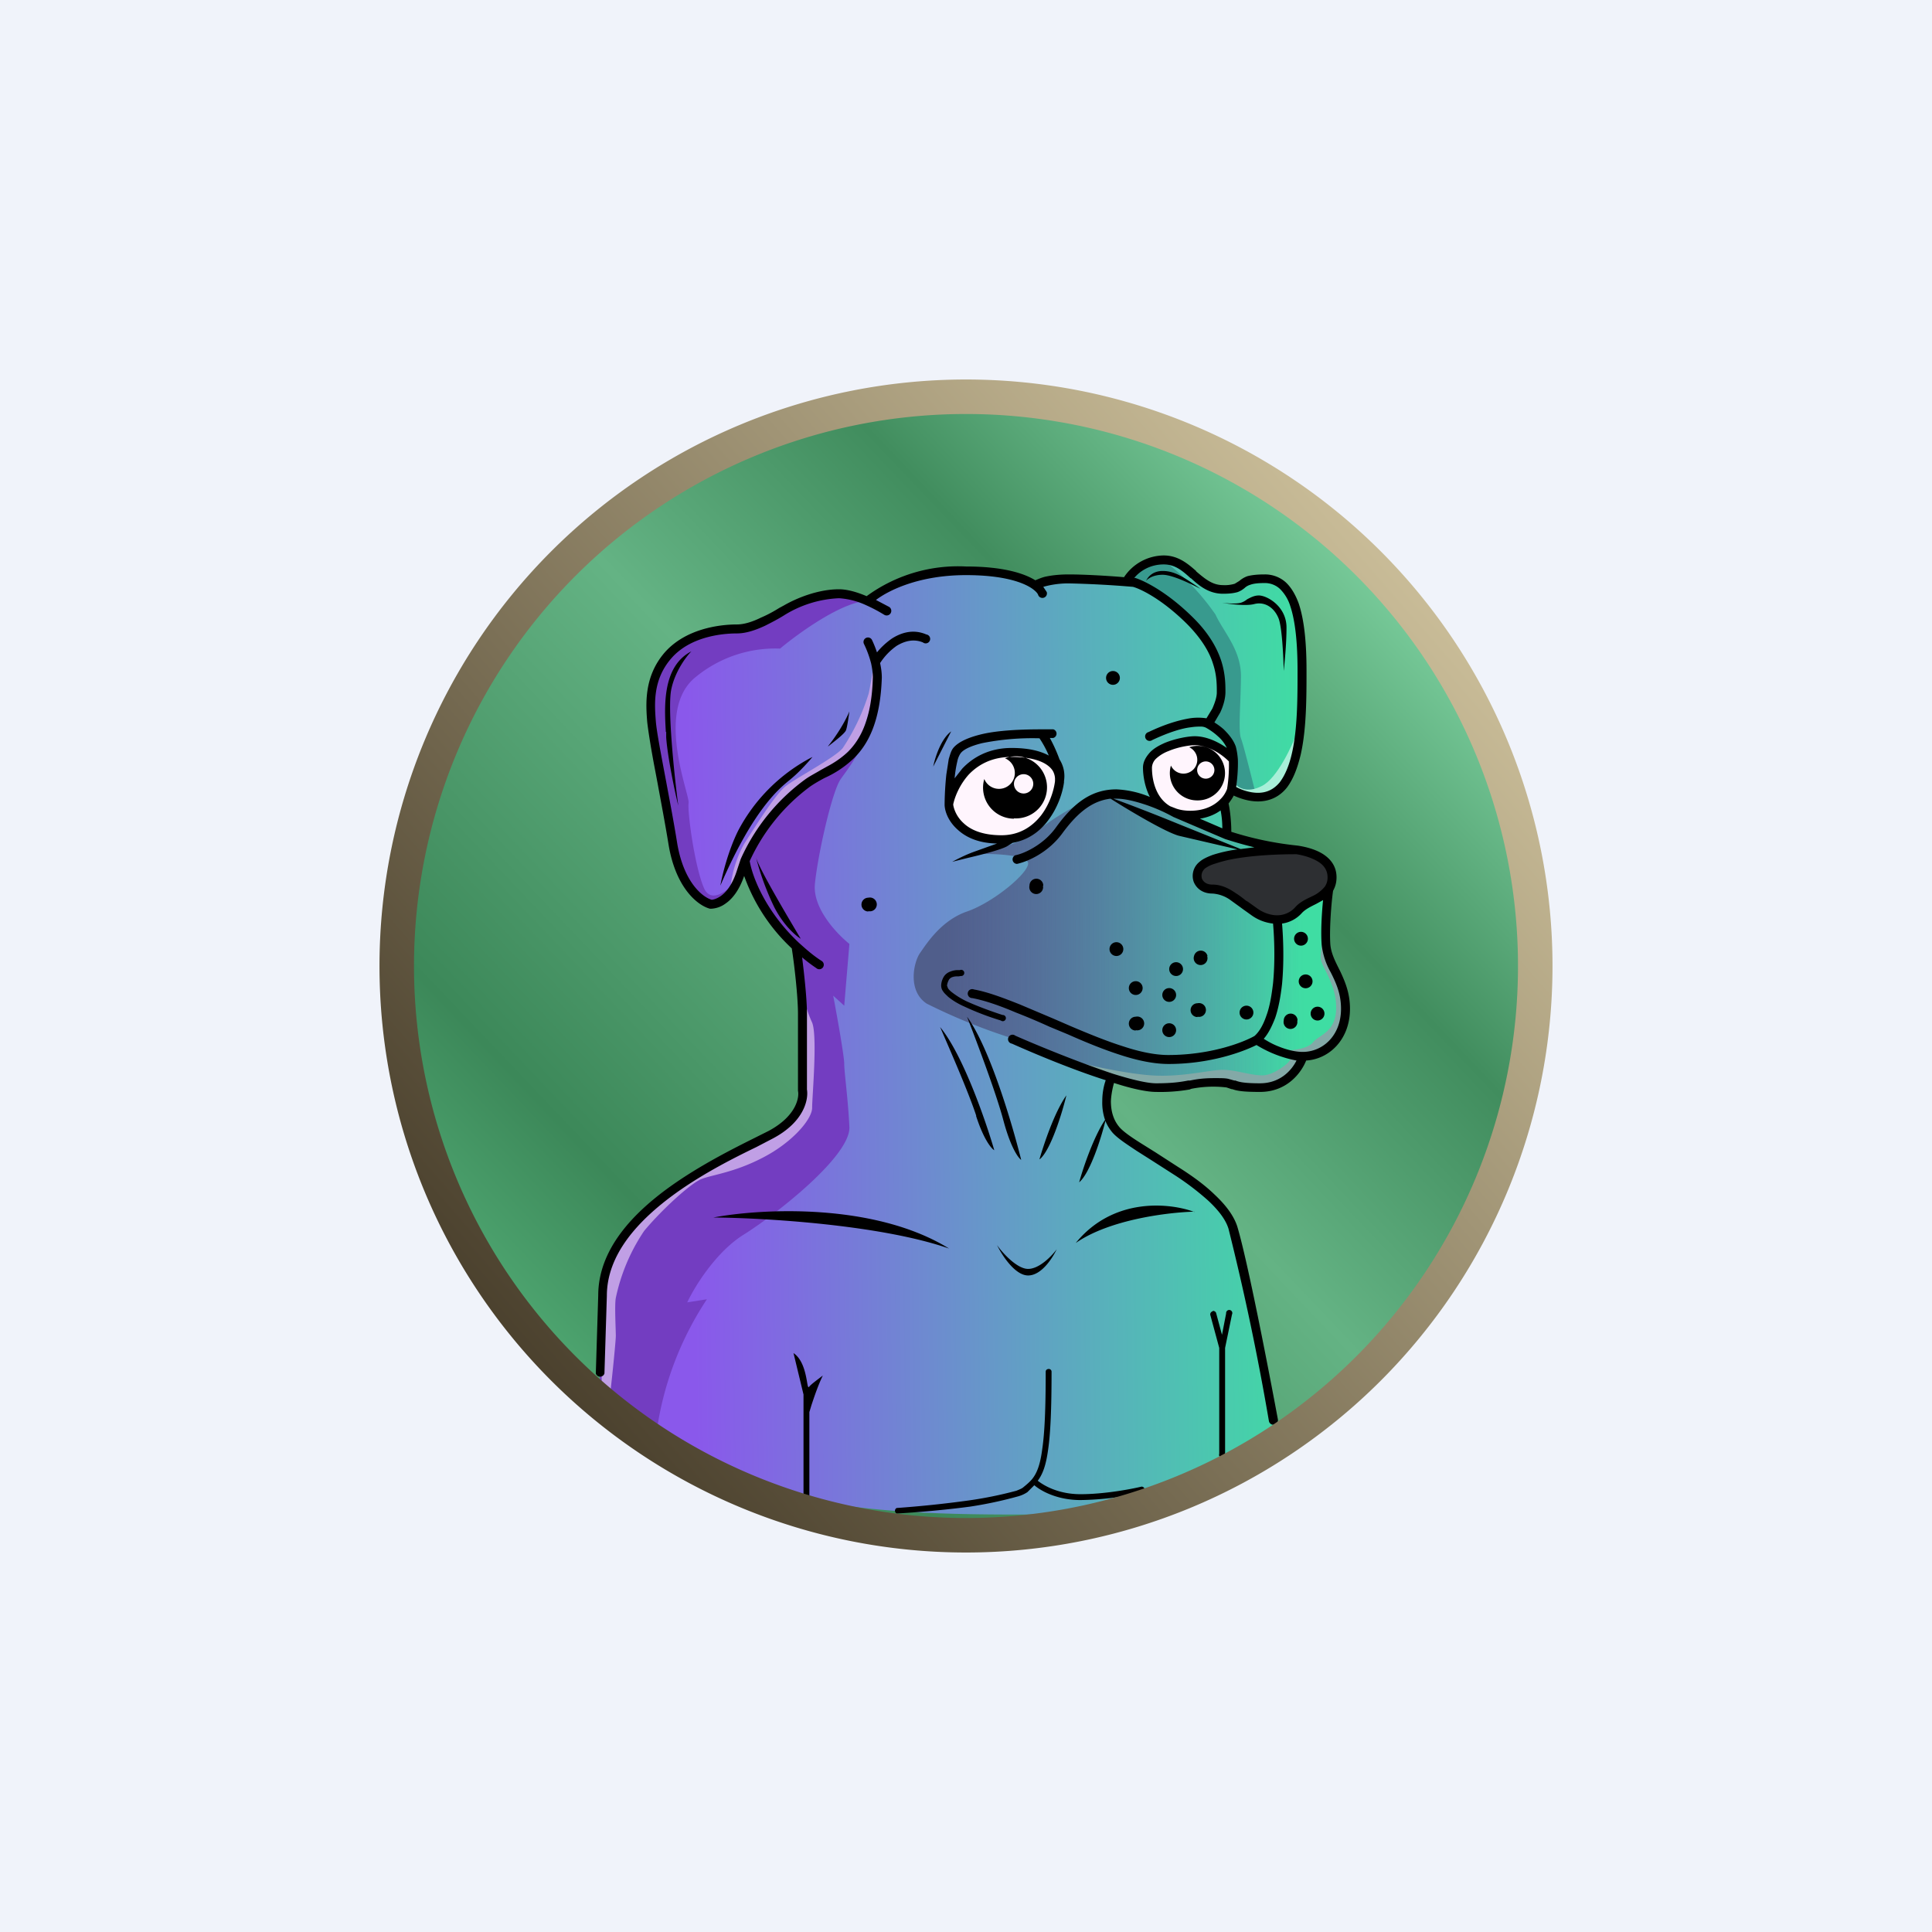
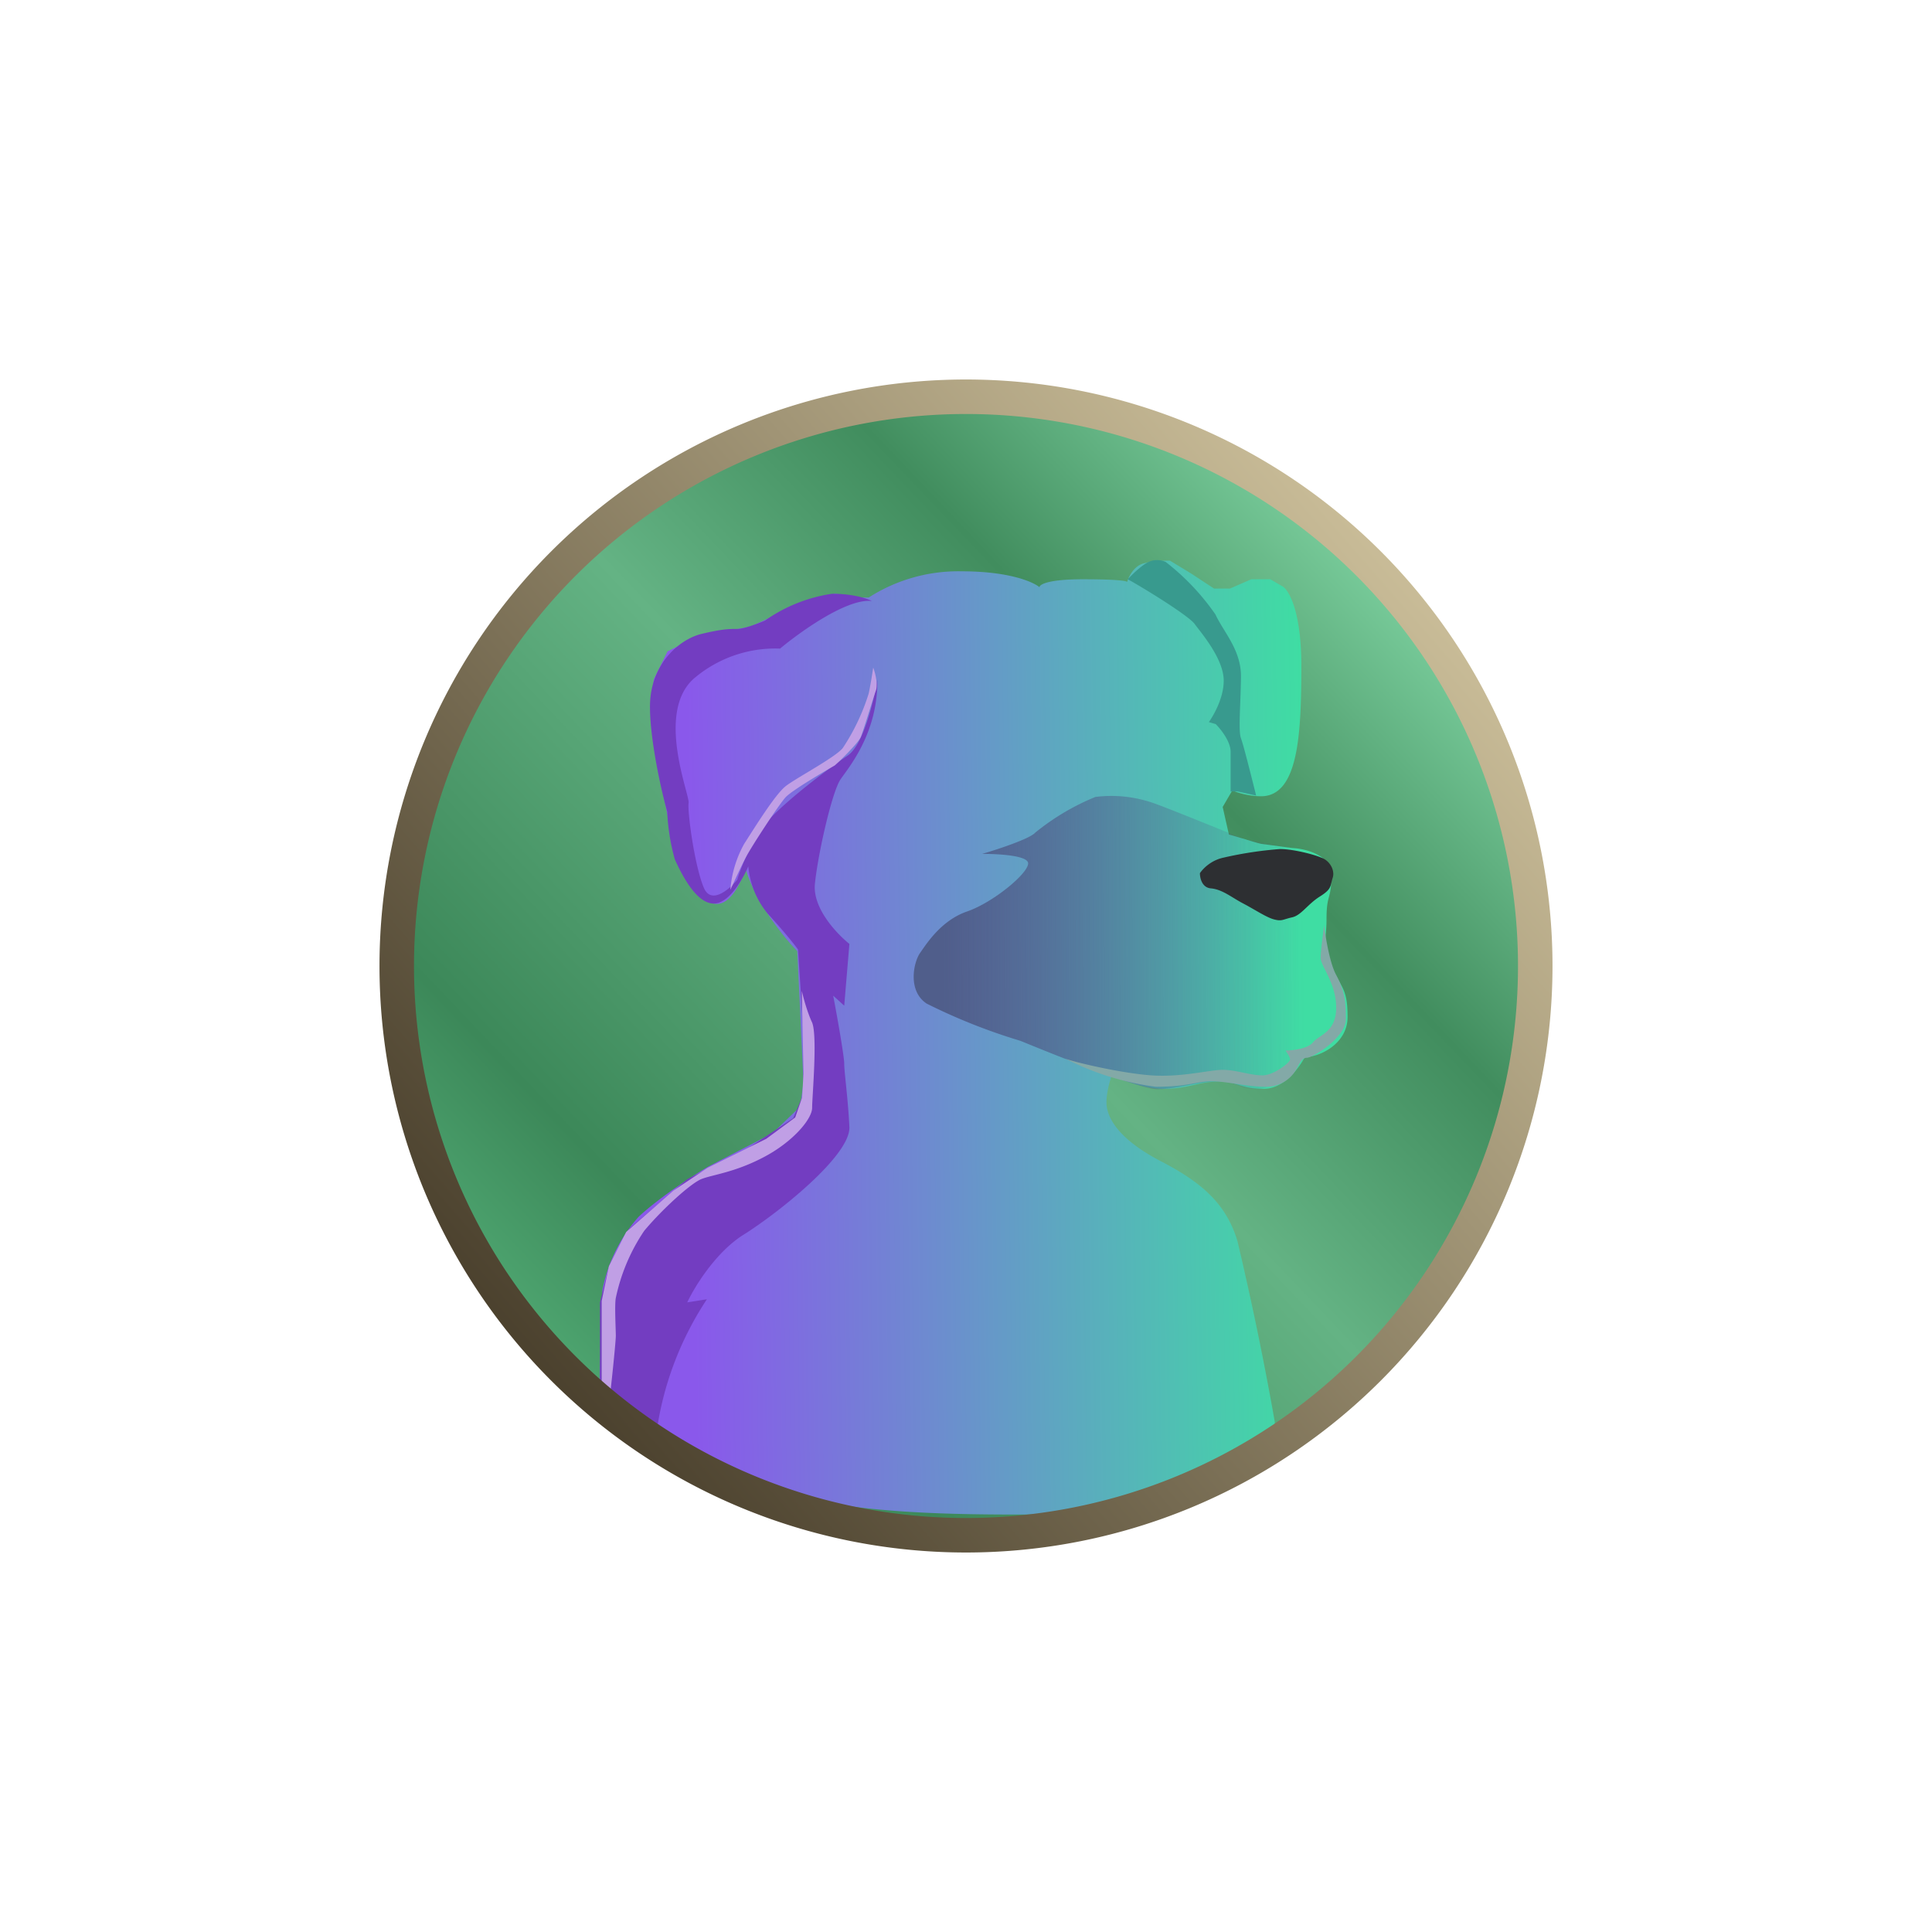
<svg xmlns="http://www.w3.org/2000/svg" width="56" height="56" viewBox="0 0 56 56">
-   <path fill="#F0F3FA" d="M0 0h56v56H0z" />
  <circle cx="28" cy="28" r="16.66" fill="url(#afq2hrzgm)" />
  <path d="m17.46 37.4-.08 2.7c3.17 3.47 7.12 3.8 12.14 3.8 4.02 0 6.63-1.6 7.43-2.4v-.29a92.68 92.68 0 0 0-1.08-5.23c-.32-1.08-1.04-1.71-2.22-2.32-1.19-.62-1.51-1.2-1.57-1.58-.04-.3.08-.72.14-.9.3.13 1 .38 1.54.38.66 0 .99-.21 1.56-.21.57 0 .61.21 1.32.21.57 0 1.02-.61 1.18-.92.44 0 1.24-.39 1.24-1.16 0-.76-.14-.83-.47-1.43-.32-.6-.14-.67-.14-1.41 0-.75.14-.54.14-1.27 0-.59-.75-.77-1.13-.79l-.9-.12c-.12-.02-.67-.2-.94-.27l-.18-.8.28-.48c.12.06.47.17.83.17 1.09 0 1.17-1.82 1.17-3.78 0-1.58-.36-2.19-.54-2.3l-.36-.21h-.55l-.62.27h-.46l-.67-.44-.61-.37c-.13 0-.47 0-.76.08-.28.07-.44.39-.48.54 0-.03-.27-.08-1.28-.08-1 0-1.26.15-1.26.23-.18-.15-.87-.46-2.25-.46a4.8 4.8 0 0 0-2.7.76h-.27l-.7-.11-.93.24-1.52.71-.53.1-1.07.22-.81.4-.4.81-.09 1 .18 1.4.54 2.7c.07.4.66 1.41 1.2 1.41.42 0 .73-.68.83-1.03.27.96 1.11 2 1.5 2.4l.18 3.82-.1.69-.8.77-1.87.97c-.42.25-1.4.88-2.01 1.45a4.47 4.47 0 0 0-1.05 2.13Z" fill="url(#bfq2hrzgm)" />
  <path d="M20.49 37.66a9.3 9.3 0 0 0-1.44 3.72l-1.66-1.06v-2.57l.28-1.1.55-1.02 1.7-1.45 1.75-.89 1.32-.88.3-.7v-1.75l-.16-2.44c-.13-.18-.5-.63-.88-1.04a2.48 2.48 0 0 1-.56-1.37c-.15.36-.56 1.08-1 1.08-.55 0-.99-.98-1.13-1.28a6.08 6.08 0 0 1-.22-1.38c-.17-.6-.5-2.07-.5-3.05 0-1.23.85-1.94 1.47-2.1.62-.15.82-.15 1.06-.15.19 0 .61-.16.8-.24a4.53 4.53 0 0 1 1.95-.78c.61 0 1.02.14 1.15.21-.72-.08-2.07.89-2.66 1.38a3.63 3.63 0 0 0-2.44.82c-1.2.95-.18 3.4-.21 3.65-.04.24.17 1.82.44 2.46.21.5.73.06.97-.23.04-.15.2-.58.48-1.17.36-.73 2.16-2.05 2.72-2.43.45-.3.76-1.59.86-2.2.02 1.53-.81 2.52-1.06 2.88-.25.35-.66 2.16-.75 3.04-.07.71.64 1.45 1 1.74l-.15 1.79-.32-.29c.11.57.32 1.76.32 1.97 0 .26.11 1 .15 1.84.03.83-2.08 2.5-3.07 3.12-.8.5-1.42 1.51-1.63 1.96l.57-.09Z" fill="#733DC1" />
  <path d="M17.85 38.72c0 .18-.16 1.72-.18 1.78l-.23-.25v-2.54l.21-1.01.5-.99 1.37-1.2.99-.66 1.7-.84.84-.62.2-.58.04-.69-.05-2.4c.04.17.15.6.3.92.16.4 0 2.15 0 2.47 0 .33-.57 1-1.42 1.44-.84.44-1.48.5-1.8.63-.34.15-1.17.92-1.65 1.5a5.48 5.48 0 0 0-.82 1.94c-.04.2 0 .92 0 1.1ZM21.57 24.46a3.25 3.25 0 0 0-.4 1.33c.1-.21.32-.7.46-.96.17-.32.94-1.5 1.14-1.72.2-.22 1.35-.88 1.42-.92.07-.05.7-.66.76-.83.07-.16.36-1.13.44-1.35.06-.17-.02-.51-.08-.66-.02.13-.07.47-.13.75a6.16 6.16 0 0 1-.75 1.58c-.21.27-1.37.88-1.66 1.11-.3.24-.86 1.14-1.2 1.67Z" fill="#C09FE5" />
  <path d="M35.23 17.81a6.88 6.88 0 0 0-1.44-1.52.58.58 0 0 0-.5 0c-.21.1-.48.37-.6.5.59.33 1.79 1.08 1.94 1.3.2.27.84 1.01.84 1.64 0 .5-.29 1-.43 1.2l.2.06c.14.14.43.5.43.8v1.15h.2l.54.12c-.12-.48-.37-1.48-.44-1.66-.08-.22-.01-.96 0-1.75.02-.8-.5-1.32-.74-1.84Z" fill="#389A8E" />
-   <path d="M36.58 22.78c-.44.23-.71.04-.8-.08-.04.69.88.5 1.32.13.34-.3.49-1.23.52-1.66-.16.44-.6 1.39-1.04 1.61Z" fill="#A8EFD8" />
  <path d="M26.86 29.09a17 17 0 0 0 2.72 1.08c1.12.46 3.47 1.4 3.96 1.4.61 0 1.15-.22 1.74-.22.59 0 .63.22 1.17.22.44 0 1.01-.62 1.25-.92h.19c.55-.06 1.12-.92 1.14-1.45 0-.52-.46-1.28-.56-1.85-.09-.58 0-1.05.1-1.44.1-.4-.06-.82-.1-.9a1.46 1.46 0 0 0-.69-.4l-1.67-.27c-.8-.32-2.46-1-2.76-1.09a3.7 3.7 0 0 0-1.6-.15A6.9 6.9 0 0 0 30 24.14c-.15.17-1.08.48-1.53.61.43 0 1.29.04 1.33.26.04.28-1.01 1.15-1.77 1.41-.75.26-1.17.93-1.36 1.2-.19.27-.37 1.1.19 1.47Z" fill="url(#cfq2hrzgm)" />
-   <path d="M33.23 22.23c.04.26.15.83.3 1.03.2.25.6.37.95.37s.94-.14 1.06-.37c.12-.23.3-.75.25-1.03-.05-.27-.59-.73-.95-.76-.36-.04-.98.12-1.2.24-.2.08-.36.38-.41.52Zm-4.8-.19c.23-.1.74-.29 1.06-.26.4.02 1.08.26 1.16.48.08.23.02 1.09-.7 1.7-.7.63-2.29.19-2.45-.42-.14-.5.57-1.2.94-1.5Z" fill="#FFF5FD" />
  <path d="M35.46 24.86c-.37.08-.6.33-.68.45 0 .14.06.42.32.44.32.03.57.24.9.42.35.18.7.42.93.48.23.06.25 0 .52-.06s.44-.37.8-.6c.37-.23.3-.31.38-.55.07-.23-.1-.5-.33-.58-.23-.1-.83-.25-1.2-.25a11 11 0 0 0-1.64.25Z" fill="#2D2F32" />
  <path d="M30.87 30.68a.27.27 0 0 1-.05-.02l.05.02c.3.12 1.66.43 2.5.49.9.06 1.68-.16 2.07-.16.39 0 .8.16 1.15.16.34 0 .8-.38.8-.45.02-.05-.08-.2-.13-.27.2 0 .65-.05.8-.24.18-.22.67-.29.67-1 0-.72-.45-1.2-.45-1.45 0-.19.07-.7.1-.94.04.33.16 1.09.35 1.44.24.45.28.74.28 1.28s-.96 1.12-1.13 1.12c-.18 0-.24.26-.36.42a1 1 0 0 1-.87.42c-.5 0-1.1-.16-1.54-.16-.43 0-.66.16-1.61.16a8 8 0 0 1-2.63-.82Z" fill="#83A9A7" />
-   <path fill-rule="evenodd" d="M32.87 16.75h.03c.26.08.92.4 1.67 1.14.47.46.71.9.83 1.27.12.38.12.69.12.9 0 .2-.07.42-.15.59l-.17.29c.08.05.18.12.27.2.14.14.28.3.35.5.03.11.05.24.06.37.01.28-.02.6-.05.8.14.08.39.17.63.17.27 0 .47-.11.63-.3.16-.21.28-.5.36-.86.16-.7.16-1.61.16-2.38 0-.77-.06-1.42-.21-1.87a1.2 1.2 0 0 0-.3-.5.64.64 0 0 0-.45-.17c-.21 0-.33.02-.41.05a.42.42 0 0 0-.15.08l-.01.01c-.05.04-.1.08-.2.12-.1.03-.23.05-.43.05-.42 0-.7-.24-.93-.45h-.01c-.25-.23-.46-.4-.78-.4-.4 0-.7.2-.86.4Zm2.7 6.1c.03-.17.06-.5.05-.78-.31-.31-.7-.47-.99-.47-.15 0-.48.05-.76.17a1.1 1.1 0 0 0-.35.21.38.38 0 0 0-.13.27c0 .4.13.89.53 1.12l.18.07c.12.04.25.06.4.06.44 0 .72-.17.88-.34a.8.8 0 0 0 .19-.3Zm-2.24.25c-.14-.27-.2-.6-.2-.85 0-.18.1-.33.21-.45.12-.12.27-.2.43-.27.32-.13.68-.19.86-.19.3 0 .63.13.93.34a1.01 1.01 0 0 0-.26-.34c-.13-.12-.26-.2-.35-.25a.36.36 0 0 0-.13-.03c-.07 0-.17 0-.3.02-.26.03-.63.14-1.12.37a.13.13 0 1 1-.11-.23c.5-.24.9-.35 1.2-.4a1.63 1.63 0 0 1 .48 0l.17-.28c.07-.16.13-.33.13-.47 0-.22 0-.5-.11-.83-.1-.33-.33-.73-.77-1.17-.72-.71-1.33-1-1.55-1.06a29.68 29.68 0 0 0-1.86-.1 2.66 2.66 0 0 0-.74.1l.1.15a.13.13 0 0 1-.25.08c-.01-.03-.05-.09-.16-.17-.25-.18-.82-.4-1.93-.4-1.36 0-2.24.44-2.61.72l.38.2a.13.13 0 1 1-.14.23 4.52 4.52 0 0 0-.53-.28 2.19 2.19 0 0 0-.78-.2 3.26 3.26 0 0 0-1.6.5c-.16.1-.35.2-.55.3-.26.12-.54.22-.81.22-.48 0-1.37.11-1.9.72-.54.62-.49 1.32-.45 1.83.02.25.11.74.23 1.38l.07.37c.1.54.22 1.16.32 1.79.2 1.17.77 1.57 1 1.63.03 0 .13-.02.25-.1.15-.1.35-.32.49-.78l.1-.3a5.8 5.8 0 0 1 1.87-2.31c.14-.1.3-.18.45-.27l.18-.1c.21-.11.42-.25.61-.43.37-.37.69-.97.72-2.16 0-.12-.02-.26-.05-.4a3.01 3.01 0 0 0-.21-.57.13.13 0 0 1 .23-.12c.04.08.1.22.15.37.11-.14.26-.28.43-.4.28-.18.63-.28 1-.12a.13.13 0 1 1-.1.23c-.27-.11-.53-.04-.76.1a1.8 1.8 0 0 0-.48.5c.03.14.05.28.05.42-.04 1.23-.37 1.9-.8 2.33a3 3 0 0 1-.86.58c-.15.08-.29.16-.42.25a5.56 5.56 0 0 0-1.75 2.16c.08.46.46 1.46 1.43 2.37.2.18.4.36.65.52a.13.13 0 1 1-.15.21c-.15-.1-.28-.2-.41-.31.06.49.14 1.2.14 1.63v2.2c.05.31-.1.95-.99 1.42l-.48.25c-.62.3-1.52.75-2.34 1.34-1.08.78-1.99 1.77-1.99 2.97l-.07 2.25a.13.13 0 0 1-.25 0l.07-2.26c0-1.33 1-2.38 2.09-3.16.84-.6 1.77-1.07 2.39-1.38l.46-.23c.82-.44.89-.99.85-1.16v-2.23c0-.52-.11-1.46-.18-1.9a5.28 5.28 0 0 1-1.38-2.1c-.15.43-.35.67-.54.8a.76.76 0 0 1-.42.15h-.03c-.35-.09-.99-.59-1.2-1.85-.1-.62-.22-1.24-.32-1.79l-.07-.37c-.12-.62-.2-1.14-.23-1.4-.04-.51-.1-1.31.5-2.01.61-.7 1.6-.82 2.1-.82.21 0 .46-.08.7-.2.19-.08.37-.18.53-.28l.13-.07c.38-.22 1-.47 1.6-.47.25 0 .54.09.8.2a4.49 4.49 0 0 1 2.88-.86c1.05 0 1.67.19 2.01.4.07-.03.16-.07.27-.1.18-.04.4-.07.7-.07.45 0 1.13.04 1.6.08a1.4 1.4 0 0 1 1.15-.63c.42 0 .7.24.94.45v.01c.26.22.47.4.78.4a1 1 0 0 0 .34-.04l.13-.08c.06-.05.13-.1.24-.14.12-.03.27-.05.49-.05a.9.9 0 0 1 .62.23c.16.15.28.36.37.6.17.5.23 1.18.23 1.96 0 .76 0 1.7-.17 2.44-.09.37-.21.7-.4.95-.2.25-.48.4-.84.4-.27 0-.53-.09-.7-.17-.04.08-.09.15-.15.23.04.18.08.5.08.82a9.5 9.5 0 0 0 1.92.4c.27.04.55.12.76.26.22.15.37.36.37.66 0 .16-.04.28-.1.39-.05.34-.11 1.1-.08 1.55.02.24.12.45.24.69l.05.1c.14.3.28.63.28 1.08 0 .89-.6 1.46-1.27 1.5-.14.35-.55.91-1.34.91-.49 0-.66-.03-.8-.08h-.02l-.15-.05a3.27 3.27 0 0 0-1.02.04l-.05.02a5 5 0 0 1-.97.07c-.28 0-.73-.1-1.22-.26-.04.14-.08.33-.09.53 0 .26.06.52.23.73.1.13.34.3.66.5l.4.25.65.42c.38.24.75.5 1.06.8.3.28.55.59.66.92.3.99.91 4.15 1.18 5.6a.13.13 0 1 1-.26.05 74.5 74.5 0 0 0-1.17-5.57c-.08-.27-.3-.55-.59-.82a7.8 7.8 0 0 0-1.02-.77l-.64-.41-.41-.26c-.3-.2-.58-.38-.72-.55-.08-.1-.14-.2-.19-.32-.13.53-.45 1.52-.76 1.78.11-.4.41-1.3.75-1.81a1.54 1.54 0 0 1-.08-.55c0-.22.04-.43.1-.6-.95-.3-2.07-.77-2.72-1.06a.13.13 0 1 1 .1-.23c.68.3 1.86.78 2.82 1.1.54.17 1 .28 1.26.28.48 0 .72-.04.93-.08h.05c.2-.04.38-.07.72-.07.18 0 .3 0 .39.02l.18.05h.03c.1.04.24.08.71.08.59 0 .92-.38 1.06-.66a3.41 3.41 0 0 1-1.16-.45c-.4.2-1.34.55-2.55.55-.42 0-.9-.1-1.39-.26-.5-.16-1.01-.37-1.53-.6l-.53-.22c-.33-.15-.66-.29-.97-.41-.47-.2-.9-.35-1.27-.42a.13.13 0 1 1 .05-.25c.39.07.84.24 1.32.43l.97.41.53.23c.52.22 1.03.43 1.51.58.48.16.93.25 1.3.25 1.25 0 2.18-.37 2.5-.55.14-.12.26-.33.35-.6.1-.27.15-.6.19-.93.06-.62.04-1.27 0-1.73a1.3 1.3 0 0 1-.61-.23l-.28-.2-.04-.03-.29-.21a1 1 0 0 0-.54-.2c-.27 0-.46-.14-.54-.34a.52.52 0 0 1 .17-.58c.09-.08.22-.14.38-.2a4.03 4.03 0 0 1 .72-.16l-1.68-.39c-.35-.08-1.4-.7-2-1.08-.5.06-.92.36-1.38.98-.43.6-1.05.85-1.33.91a.13.13 0 0 1-.05-.25c.22-.04.8-.28 1.18-.81.52-.72 1.04-1.1 1.75-1.1a2.84 2.84 0 0 1 .97.22Zm3.03 1.46-.4.05-1.86-.75c-.51-.21-1.33-.53-1.83-.71h.09c.24 0 .52.07.8.16a4.81 4.81 0 0 1 .85.37l1.5.64c.19.06.51.16.85.24Zm1.22.2c-.73 0-1.33.05-1.79.13a3.8 3.8 0 0 0-.56.14 1 1 0 0 0-.3.14c-.1.09-.12.2-.09.3.04.09.13.17.3.17.26 0 .48.11.68.25.1.06.2.14.3.22l.04.02.28.2c.18.13.39.2.58.2a.7.7 0 0 0 .52-.23c.12-.14.3-.23.45-.3l.04-.02a1 1 0 0 0 .37-.28.45.45 0 0 0 .08-.27c0-.2-.1-.34-.25-.44-.17-.11-.4-.19-.65-.23Zm-.42 2c.04.47.06 1.14 0 1.77-.04.35-.1.69-.2.98-.09.23-.19.44-.33.6.11.07.25.15.4.21.24.1.5.17.73.17.57 0 1.11-.46 1.11-1.25 0-.4-.12-.69-.25-.96l-.05-.1a2.1 2.1 0 0 1-.26-.79c-.03-.37 0-.91.04-1.3l-.2.11-.04.02c-.16.08-.29.15-.38.25a.94.94 0 0 1-.57.3Zm-1.73-2.75-.65-.28c.25-.04.45-.13.6-.24.03.15.05.33.05.52Zm-.36-3.14-.06.1.06-.1Zm-6.6.67c-.37.09-.56.2-.63.3a.63.63 0 0 0-.09.22 3.54 3.54 0 0 0-.08.5l.22-.28c.31-.33.78-.6 1.43-.6.5 0 .84.09 1.08.22a2.92 2.92 0 0 0-.27-.5 7.4 7.4 0 0 0-1.66.14Zm1.96-.15h.1a.13.13 0 0 0 0-.25h-.33c-.8 0-1.38.05-1.78.15-.4.1-.65.23-.78.38-.07.08-.1.2-.14.33l-.07.45a9.07 9.07 0 0 0-.05.86v.03c.01.2.12.48.38.71.24.22.6.39 1.14.4l-.67.24c-.25.09-.5.22-.63.29l.44-.11c.43-.1.97-.24 1.15-.34l.16-.1c.46-.08.8-.34 1.03-.65.28-.37.42-.8.46-1.1v-.04a.9.9 0 0 0-.13-.63 4.45 4.45 0 0 0-.28-.62Zm-2.8 1.94c.02.13.1.35.3.53.2.19.54.35 1.1.35.53 0 .9-.26 1.15-.58.25-.33.37-.73.4-.99v-.08a.5.5 0 0 0-.06-.21c-.1-.17-.4-.41-1.2-.41-.58 0-.97.23-1.24.51-.26.29-.4.63-.45.86v.02Zm.22 4.96a.09.09 0 1 0-.03-.17h-.1a.59.59 0 0 0-.17.04.37.37 0 0 0-.18.13.53.53 0 0 0-.09.27c0 .07.02.13.06.18.03.05.09.1.14.15.12.1.28.2.46.28a8 8 0 0 0 1.07.41.09.09 0 1 0 .05-.16c-.28-.09-.7-.24-1.05-.4a2.34 2.34 0 0 1-.42-.26.55.55 0 0 1-.11-.11l-.03-.08c.01-.09.04-.14.06-.18a.2.2 0 0 1 .1-.07.42.42 0 0 1 .12-.02h.06l.06-.01Zm7.3 9.71c.04-.01.09.02.1.06l.17.63.12-.62a.09.09 0 1 1 .17.03l-.2.97v3.07a.09.09 0 1 1-.17 0v-3.07l-.26-.96a.09.09 0 0 1 .07-.1Zm-4.75 1.68c.04 0 .08.03.08.08 0 1.07-.03 1.78-.1 2.26-.06.44-.15.7-.3.9.19.15.61.39 1.24.39.7 0 1.48-.15 1.77-.22a.09.09 0 0 1 .04.17 8.7 8.7 0 0 1-1.81.22c-.66 0-1.13-.25-1.34-.43l-.2.2a.92.92 0 0 1-.26.12 11.8 11.8 0 0 1-1.4.3c-.75.1-1.59.17-2.13.2a.09.09 0 0 1 0-.16 31.7 31.7 0 0 0 2.1-.22 11.58 11.58 0 0 0 1.37-.28c.1-.04.17-.07.2-.1.1-.08.18-.15.25-.23.14-.17.24-.41.3-.88.07-.47.1-1.17.1-2.24 0-.05.04-.08.09-.08Zm-6.94 1.25.06-.2c.08-.24.19-.57.33-.86-.1.08-.34.25-.4.33-.03.03-.04-.04-.06-.16-.04-.23-.12-.64-.39-.82l.29 1.2v2.97a.09.09 0 1 0 .17 0v-2.46ZM19.3 21.22c-.04-.7-.12-1.9.74-2.34-.14.14-.47.57-.58 1.09-.12.52.08 2.47.2 3.38-.12-.48-.32-1.49-.35-1.98v-.16Zm2.1 2.85c-.3.6-.47 1.32-.52 1.6.96-2.22 1.71-2.82 2.02-3.07l.07-.06c.2-.17.47-.46.58-.6a5.05 5.05 0 0 0-2.15 2.13Zm2.6-2.44c.14-.17.45-.6.62-1.01-.02.14-.06.45-.1.55-.04.1-.36.34-.51.46Zm9.7-5.08c-.3 0-.44.19-.48.29.04-.06.2-.18.48-.18.29 0 .85.28 1.1.41l-.14-.1c-.37-.25-.62-.42-.96-.42Zm1.72.92c.13.02.41.04.55 0 .06-.02.12-.05.18-.1.1-.05.2-.11.34-.11.23 0 .8.31.8.93 0 .5-.06 1.05-.08 1.26-.01-.42-.05-1.32-.16-1.55-.13-.3-.4-.47-.7-.39-.23.06-.72 0-.93-.04Zm-12.98 8.82a7.83 7.83 0 0 1-.53-1.45c.07.3.9 1.7 1.3 2.37-.15-.09-.5-.39-.77-.92Zm-1.76 9c1.46.01 4.85.21 6.83.9-2.17-1.34-5.46-1.16-6.83-.9Zm13.94-.17c-.74.02-2.45.22-3.44.91 1.1-1.35 2.75-1.16 3.44-.9Zm-4.82 1.85c-.38 0-.76-.59-.9-.88.16.23.58.69.9.69.33 0 .69-.38.83-.57-.12.25-.44.76-.83.76Zm-1.5-4.62c-.22-.68-.8-2-1.05-2.58.66.8 1.32 2.71 1.57 3.57-.09-.05-.31-.32-.53-1Zm-.27-2.88c.26.67.84 2.2 1.05 2.99.21.79.43 1.1.52 1.16-.25-1-.9-3.23-1.57-4.15Zm2.1 4.13c.12-.41.43-1.36.78-1.85-.12.5-.45 1.58-.77 1.85Zm-3.08-11.38c.05-.25.22-.8.52-1.02l-.52 1.02Zm5.41-2.57a.2.2 0 1 1-.4 0 .2.2 0 0 1 .4 0Zm-7.29 6.76a.2.2 0 1 0 0-.39.2.2 0 0 0 0 .4Zm5.06-.74a.2.2 0 1 1-.39 0 .2.2 0 0 1 .4 0Zm2.13 2.04a.2.2 0 1 0 0-.4.2.2 0 0 0 0 .4Zm.76.93a.2.2 0 1 1-.4 0 .2.2 0 0 1 .4 0Zm-.2 1.22a.2.2 0 1 0 0-.39.2.2 0 0 0 0 .4Zm1.17 0a.2.2 0 1 1-.4 0 .2.2 0 0 1 .4 0Zm.62-.39a.2.2 0 1 0 0-.39.2.2 0 0 0 0 .4Zm-.62-.63a.2.2 0 1 1-.4 0 .2.2 0 0 1 .4 0Zm0-.55a.2.2 0 1 0 0-.4.2.2 0 0 0 0 .4Zm.9-.58a.2.2 0 1 1-.38 0 .2.2 0 0 1 .39 0Zm1.14 1.84a.2.2 0 1 0 0-.4.2.2 0 0 0 0 .4Zm1.78-2.34a.2.2 0 1 1-.4 0 .2.2 0 0 1 .4 0Zm-.11 1.43a.2.2 0 1 0 0-.39.2.2 0 0 0 0 .39Zm-.2.94a.2.2 0 1 1-.39 0 .2.2 0 0 1 .4 0Zm.59 0a.2.2 0 1 0 0-.4.2.2 0 0 0 0 .4ZM34.7 23.2a.79.79 0 1 0-.23-1.54.4.4 0 1 1-.53.53.79.79 0 0 0 .76 1.01Zm.5-.88a.25.25 0 1 1-.5 0 .25.25 0 0 1 .5 0Zm-5.81 1.4a.9.9 0 1 0-.26-1.74.46.46 0 1 1-.6.6.9.9 0 0 0 .86 1.15Zm.56-1a.28.28 0 1 1-.56 0 .28.28 0 0 1 .56 0Z" />
  <path fill-rule="evenodd" d="M28 45a17 17 0 1 0 0-34 17 17 0 0 0 0 34Zm0-1a16 16 0 1 0 0-32 16 16 0 0 0 0 32Z" fill="url(#dfq2hrzgm)" />
  <defs>
    <linearGradient id="afq2hrzgm" x1="39.39" y1="16.01" x2="15.65" y2="38.6" gradientUnits="userSpaceOnUse">
      <stop stop-color="#79CC9B" />
      <stop offset=".24" stop-color="#418D5E" />
      <stop offset=".49" stop-color="#64B384" />
      <stop offset=".86" stop-color="#3C8859" />
      <stop offset="1" stop-color="#4DA46F" />
    </linearGradient>
    <linearGradient id="bfq2hrzgm" x1="19.98" y1="26.79" x2="37.82" y2="26.56" gradientUnits="userSpaceOnUse">
      <stop stop-color="#8A58EB" />
      <stop offset="1" stop-color="#3FDDA3" />
    </linearGradient>
    <linearGradient id="cfq2hrzgm" x1="27.35" y1="27.12" x2="37.66" y2="27.09" gradientUnits="userSpaceOnUse">
      <stop stop-color="#505E8B" />
      <stop offset="1" stop-color="#505E8B" stop-opacity="0" />
    </linearGradient>
    <linearGradient id="dfq2hrzgm" x1="16.57" y1="41.75" x2="43.59" y2="18.2" gradientUnits="userSpaceOnUse">
      <stop stop-color="#493F2C" />
      <stop offset="1" stop-color="#CDC09B" />
    </linearGradient>
  </defs>
</svg>